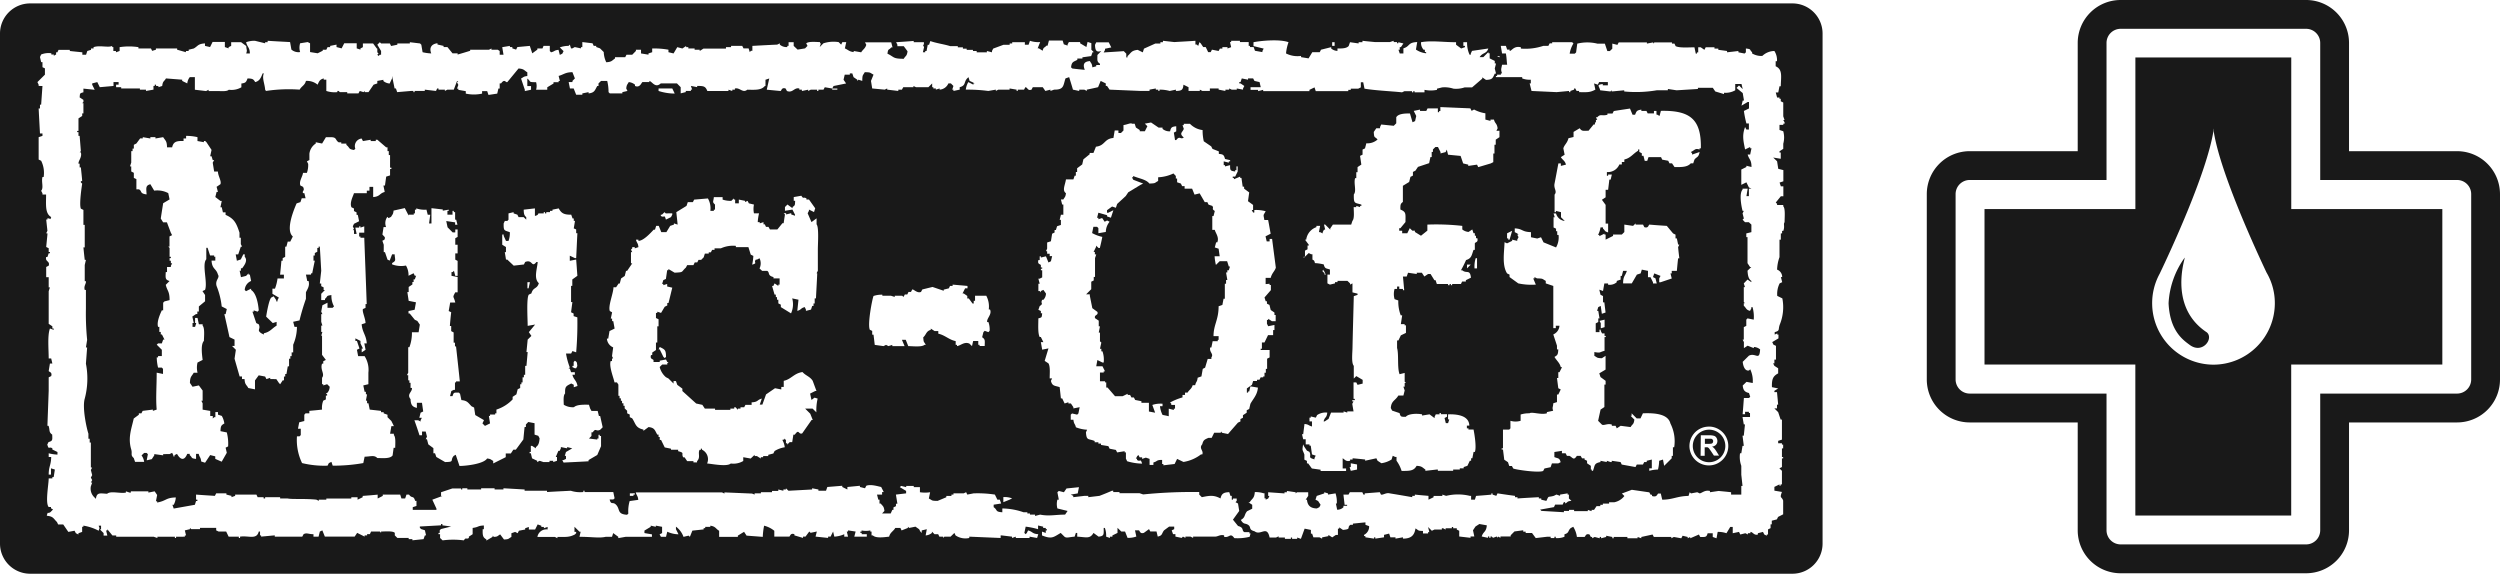
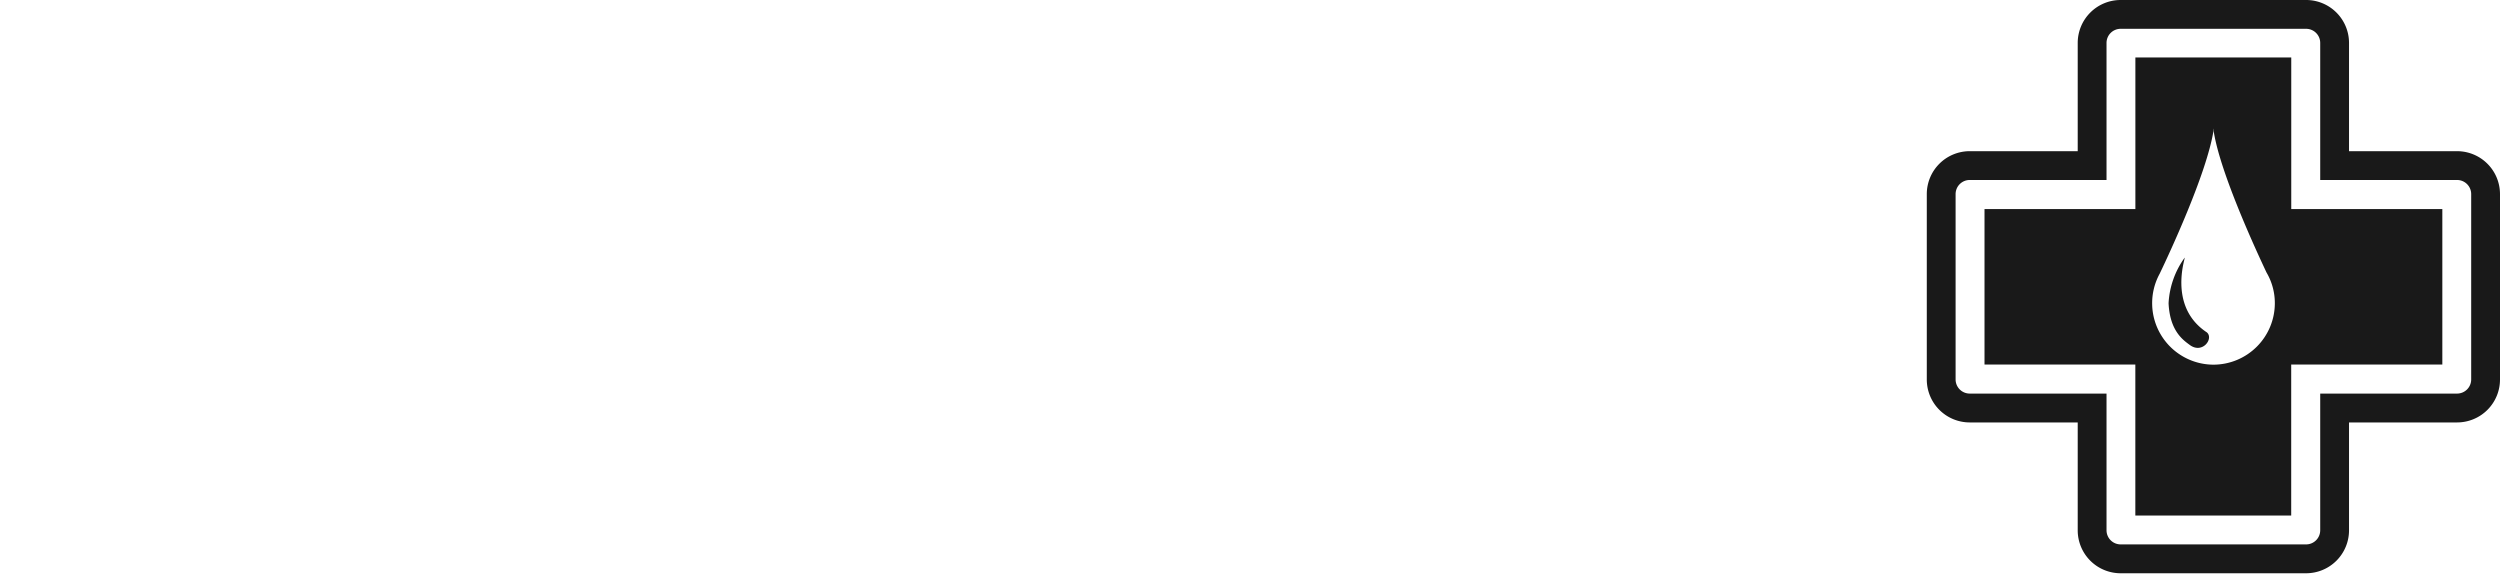
<svg xmlns="http://www.w3.org/2000/svg" id="Layer_1" data-name="Layer 1" viewBox="0 0 490.31 112.52">
  <defs>
    <style>
      .cls-1, .cls-2 {
        fill: #191919;
      }

      .cls-2 {
        fill-rule: evenodd;
      }
    </style>
  </defs>
  <g id="Layer_2" data-name="Layer 2">
    <g id="Layer_1-2" data-name="Layer 1-2">
      <path class="cls-1" d="M481.88,29.65H460.7V8.43A8.42,8.42,0,0,0,452.29,0H415.92a8.42,8.42,0,0,0-8.43,8.41V29.65H386.32a8.42,8.42,0,0,0-8.43,8.41V74.42a8.42,8.42,0,0,0,8.43,8.43h21.17V104a8.42,8.42,0,0,0,8.43,8.43h36.35A8.42,8.42,0,0,0,460.7,104V82.85h21.18a8.42,8.42,0,0,0,8.43-8.43V38.08a8.42,8.42,0,0,0-8.41-8.43Zm2.78,44.77a2.77,2.77,0,0,1-2.77,2.77H455.05V104a2.77,2.77,0,0,1-2.77,2.77H415.92a2.77,2.77,0,0,1-2.78-2.76h0V77.19H386.32a2.77,2.77,0,0,1-2.78-2.76h0V38.08a2.77,2.77,0,0,1,2.76-2.78h26.84V8.43a2.77,2.77,0,0,1,2.78-2.78h36.35a2.77,2.77,0,0,1,2.78,2.78V35.3h26.83a2.77,2.77,0,0,1,2.78,2.76V74.42Z" transform="translate(0 0)" />
      <path class="cls-2" d="M449.37,41V11.27H418.8V41H389.21V71.5h29.58v29.61h30.57V71.5H479V41ZM434.14,71.52a12.06,12.06,0,0,1-10.58-17.83c1.73-3.6,9.24-19.63,10.56-28.06v-.29a.43.43,0,0,1,0,.16,2,2,0,0,0,.05-.34v.65c1.27,8.1,8.3,23.3,10.34,27.62a11.84,11.84,0,0,1,1.64,6A12.06,12.06,0,0,1,434.14,71.52Z" transform="translate(0 0)" />
      <path class="cls-1" d="M429.56,67.72c-1.36-1-4-2.75-4.25-8.26a16.71,16.71,0,0,1,3.12-8.87c.51-.84-3.61,9.33,4.39,14.6C434.2,66.39,432,69.42,429.56,67.72Z" transform="translate(0 0)" />
      <g>
-         <path class="cls-2" d="M351.55.67H5.9A5.91,5.91,0,0,0,0,6.56V106.63a5.91,5.91,0,0,0,5.9,5.89H351.55a5.91,5.91,0,0,0,5.9-5.89V6.56A5.91,5.91,0,0,0,351.55.67ZM294.09,11v.24L293.6,11ZM261.27,8.28h.48V9h-.48Zm-16.19,97a9.76,9.76,0,0,1-3,.26c-.83-1.17-.92,0-2-.26V105c-.78-.2-1.15.21-1.71.24H234v.26l-.51-.26h-1v.26l-.48-.26-.25.26-1.23-.26v-.48h-.47l-.26-.74.49-.24v-.5h-1l-1,.74c-.5.66-.26,1-1.23,1.22l-.24-1H225.6l-.25-.47-1,.73c-.79.28-.79-.42-1-.49h-.75l.26,1.22a4.79,4.79,0,0,1-1.72.26l-.49-1.25h-.74l-.74-.72v1l-1,.49v.24h-.48v.26l-.75-.26a4.34,4.34,0,0,0-.25-1.71h-.23c0,1.22.15,1.6-1,1.71l-1-.73c-.69,1.23-1.44.82-3.19.73v-.73H211l-.24.73c-1.1.08-1.59.34-2,0l-.73-.73c-1.44.84-1.73,1.27-3.67.49v-.75l.74.26v-.49h.23v-.24h-.23v-.25h-.51v-.25l-1-.23v.73a14.36,14.36,0,0,0-2.43-.5l-.26,1.23.26.25.23-.25.24-.49c.92.23.77.66,2,.74l-.23.74-1.48-.26v.26h-2.7v-.26l-.74.26v-.26l-2-.24h-.23v.5l-6.15-.26v.26a3.45,3.45,0,0,1-2.69-.5l-.23-.49-.75.73h-1.22l-.24.26v-.26h-.74l-.23-.48h-.72l-.51-.51v.26a2.15,2.15,0,0,1-1.23.49l.23-1.22-1,.24v.49l-.26-.26-.25-.47-.72-.5-1.23.25-.25-.25v.25l-1.24.49-.23-.49h-1c-.41.7-1,.85-1.21,1.71-1,.11-2.59.35-3.19-.24h-.26v-.75h-.24v-.23a4.11,4.11,0,0,1-1.71,0v.23h-.24v.26H169v.25h1v.48h-2.45l.26-1-1.49-.23v.23h-.24l.24,1h-.74v-.48a5.48,5.48,0,0,1-1.95.48l-.24-1-.26.51-.23.48h-.49v.26l-2.46-.26.25-1-1.22.26-.26-.26-.74,1h-.49v.26l-1.69-.5v-.24c-.82-.27-.81.41-1,.48h-2.94V104.1a5.17,5.17,0,0,0-2-1,13.36,13.36,0,0,0-.26,2.19l-3.18-.24-.49-.75-1.22.75v.24h-3.67V104.1c-.71-.42-.67-.85-1.73-1v.23h-1v.25H138v.25l-2.21.24-.49,1.22-.25-.24-1,.24a4.22,4.22,0,0,0-1.48-2v.5l.5,1a5.41,5.41,0,0,1-2.2-.51l-.25,1h-1l-.26-.48.49-.25v-1.23l-1.23-.23v.23l-1-.23v.23l-1.23.74v.49l1.47.25v.48h-5.14l-1.46.26v-.26l-1-.73-.23.73H118.8c-1.26.3-2.72,0-5.15,0l.23-1h-.23l-.73-.72-.25-.25v1H113v.26l-.25.25c-1.1.57-1.73.49-3.43.48v.26l-.5-.26H105.4a1.77,1.77,0,0,1,2-1.46v-.5l-.73.25v-.25h-.5v-.23l-.72-.26-.5,1h-1.23v-.5l-.72.25v.25l-1.23.24-.24.49-.5-.26-.73.26v.73c-.65.35-.41.45-1.45.5l-.75-1c-.48.24-.44.48-1.25.48l-.23-.24v.24l-1.23.73v-.23c-.71-.41-.75-.79-.72-2h.23v-.73c-1.33.07-.89.3-2.2.48v1.23l-.74.48v.26c-.63.37-.45-.26-1,.47a16,16,0,0,0-4.15,0l-.5-.47v-.74H86v-.25h.24V104l.24-.24,2-.5-1.72-.23v-.26H86.5v.26l-4.16.23v.25l.25.25.74.24.23,1h-.23l-.26.74-2.19.23v-.23h-.73v-.24H77.93l-.5-.5v-.49c-.36-.42-1.92-.27-2.69-.26v.26l-.24-.26H72.78l-.24.51H72V105h-.49v.24l-1.46-.73-.49.73H63.71l-.49-1.22-.49.23-.25,1h-1v-.48c-1,0-1.33-.34-1.94,0l-.26.48H53.89V105c-.87.07-1.78.17-2.68.24V105H51v-.75h-.25c-.42,1.68-2,.74-3.67,1v.26h-.24v-.26h-2l-.48-1H42.88l-.48-.23v-.49H39.22v.25H37.5l-.25-.25v.25l-1,.24.24,1h-.24v.24H34.53v.26H34.3v-.26H30.87v.26l-.74-.26H22.79v-.24h-.74l-1-1.22v.24h-.24l.24,1h-.73v-.49l-.74-.73h.24v-.73h-.47c.23.75.22.22,0,1a9.62,9.62,0,0,0-3-1v.23h-.24v1l-.73.26v.25l-.5-.25-.26-.49-1.22.23-1-1.46h-1l-.23-.48c-.71-.68-.68-1.1-2-1.23.28-1,.11-.28.74-.72l.49-.51L10,99.69v-.25H9.55c-.71-.78,0-4.46,0-5.62h.72v-.25h.26l.23-1.48L10,91.85v1.23H9.55c0-1.63.46-1.82.49-3.45H9.55V88.9a8.31,8.31,0,0,0,1.72.26v-.51l-1-.49v-.23c-.72-.47-.63.44-1-.74l.25-.49c.85-.22.75-.45.72-1.46-.73-.52-.41-.84-.72-1.73H9.3c.08-2.28.17-4.57.25-6.87V74l.49-.24c.26-.81-.44-.8-.49-1l.24-1.46h.48l-.23-1H9.55c0-1.8-.27-4.46.24-5.87l.74.26v-.26h-.26V64l-.72-.49v-6.4l.24-.75H9.55v-2H9.06v-2l.49-.25c.31-.94-.75-.75-.49-1.71H9.3l.25-.73h.24v-.25H9.55v-.74l-.49-.24L9.3,46v-.24H9.06l.24-.5-.24-2.2H9.3v-.24c.77,0,.47.48.74-.25-1.24-.69-1-2.47-1-4.42H8.33v-.24l-.26-.49c.54-.59,0-1.77.26-2.7h.23a5.33,5.33,0,0,0-.49-3.19l-.49-.24V26.9l.75-.25v-.48H7.84c-.09-1.64-.18-3.28-.26-4.9h.26v-.74h.23c.09-1.22.17-2.46.26-3.67H7.58v-.25l-.24-.51,1.47-1.46V13.41l-.48-.23v-1H8.07l-.23-1,.23-.49a3.79,3.79,0,0,1,2-.24v.24h.49V11l.23-.25H11v-.48h.25l.23-.49h2.21V10c.82.1,1.63.17,2.46.26v.48h.73l.24-.74.73-.23V9.51h.5V9.25C19.56,8.82,21.28,9.4,22,9v.23h.23V10h.51v.26l.72-.26V9.25a12,12,0,0,1,3.69,0v.26h2.46l.23.47.74-.23V9.51h4.16v.24l1.72.49V10H37V9.75l1-.24c.85-.48.76-.9,2.2-1V9l1,.23.49-1H44.1v1l.73.26V9.25L45.34,9V8.28h1.95l1,.74c.08,1,.23.71,0,1.46H49c0-1.19-.52-1.23-.73-2.2A4.62,4.62,0,0,1,50,8l2,.49V8.28h.49V8c1.45.1,2.94.17,4.4.25l.26,1.47a2.09,2.09,0,0,0,1.71.49,3,3,0,0,1,0-1.72l1.49-.24.46.24v1.72l1.49.24,1-.5v-.2H64l.24-.5h.51V9L66,8.75v.48l1,.26.51-1h2.45v1l.73.24V9.51l.48-.26V8.52h2l.74,1H74v.73l.24.24-.24.24.24.25.26-.25h.24V10L74,8.77l.5-.49.24.24h1.72l.24.5,1.23-.25V8.52h2.45V8.28l2,.24.25.25.25,1.47a8.93,8.93,0,0,0,1.7.24c-.43-1.08,0-1.85,1.22-2v.25L87,9v.23h.75l1,1.23h1v.24c.83-.24,1.64-.48,2.46-.74V9.75H95.9l.49-.24v.24h1.23L98,10v.74h.75L98.5,9.25,100,9v.23h.48v.26l.74.24.25-.5L103.91,9l.48,1.46,1-.73V9.51h1L106.6,9h1.23v1l.24.26c.8-.19.53-.38,1.47-.49l.25,1,.49-.24.25-.5-.74-.73a4.79,4.79,0,0,1,1.72-.3l.25-.25.23.74h.26l.48-.26,1.21.26V9.25h.27v-1l2,.24.23.5h.49v.23l.74.26.74.73a5,5,0,0,0,.49,2c1.08-.07,1.08-.3,1.72-.75v-.24h2l.25-.49H124l.72-.74V9.75h1v.73l1.46.24v-.24l.73-.24V9.51a15.49,15.49,0,0,1,3.19.24v.49l1,.24.73-1.23,1,.26.74-.49v.23H135v.26h1.23v.24h1V10l.73-.47h4.42V9.25h1V9h2.19l.25.49h1l.23.73.23-.26h.28V9c1.63-.09,3.26-.18,4.87-.25l.51-.25v.25a2,2,0,0,0,1.47.48V9h.25V8.28h1V9l.77.73,1.46-.24.48-.49-.25-.5c.45-.41,1.87-.27,2.71-.24V8.5H161l-.24.73.72-.73a6.41,6.41,0,0,1,3-.24l.49.49.24-.49h.76l-.27,1.23c.68.3.82.61,1.73.73V10l1.47.26c.35-.6.76-.68,1-1.47l-.25-.49h5.14l.26,1h-.26c-.49.63-.59.11-.74,1.23,1.38.65,1,1,3.2,1,.38-.67.6-.44.74-1.47l-.74-1H176V8.77l-.25-.49c1.15-.08,2.3-.15,3.45-.25v.25h2v.49H181l.23.48-.23,1h.46V10h.26l.23-1.21h.26l.25-.74c1.16.43,2.76.63,3.9,1h1.49v.23h1v.26h.74v.24h1.23V10h.73v.26h2V10l1,.26V10l.24-.47,2-.74h1.23V8.52h.5V8.28H201v.49h.73L202,8a5,5,0,0,0,2,.25l-.49,1.23h.23l.75.47c.2-.8.29-.47.74-1h.23l.26-1h2.69l.23.74.74.25v-.2l.25-.49h2.21v.24l1.23.73.23-1,.74.24V9.75l.49.49h-.25L214,11l-1.71.24v.24h-1v.26c-.78.41-1.11.37-1.23,1.47l.26.23c.8.1,1.61.18,2.43.26-.38-1-.25-1.61,1-1.72.28.51.4.44.49,1.23L215,13v-.25h.73v-.25c-.63-.42-.5-.69-.5-1.72L216,10c-.89.29-1.22,0-1.24-1.21l.24-.49h2.45l.5,1-1.23.26v.24l-.26.49c1.31-.09,2.63-.16,3.94-.26l.49.5v.73h.24V11c.7-.59.7-1.09,2-1.22l1,.49.23-.73,2.22-1h1V8.28h.5V8l2.22.25c1.38-.08,2.77-.15,4.15-.25v.74h.26L235,9l.24-.74.25.24.49.73h.49l.48,1h.49l.25-.49L239,10l.25-.47h.49V9.25h1v.26l.72-.26-.23-1h.23V8h1.72v.25h1.72V9h.25v.23h.72l.26.73,1.46.26V10l.25-.47-2-.49V8.28c1.67-.33,5.25-.62,6.87,0a8.76,8.76,0,0,0-.49,2.2,5,5,0,0,0,2.95.49v.24l1.47.24.73-1.21h1.46l.25-.49,2-.5v.26a1.92,1.92,0,0,0,1.23.47V9.51c.94,0,1.75,0,2.2-.49l.26-.74,1.69.24V8.28h.75V8c.81.1,1.63.17,2.45.25h2.93l.74-.25v.25H274v.24h.24V8.28l1,.24-.49.73h-.23v.5h-.25l.25.73h.72v-1c1.34-.39.81-1.16,2.71-1.23l-.25,1.47a4.26,4.26,0,0,0,2,.73v-.24h-.25V9.75h-.25a2,2,0,0,1-.5-1.47c2-.37,4.36,0,6.87,0v.49l1,.74.74-.26V9H287V8.28h.73a5.69,5.69,0,0,0,.48,2.44h.25v-.24l.24-.5,3.19-.47c-.34,1.1-1.13.75-1.7,1.7h.72l1-1v.24h.25v1l1,.5v.49h.25l-.25,1,.25,1h-.25c-.41.87-.44,1.19-1.72,1.23l-.73-.5v.25l-2,1.72h-1.46a5.15,5.15,0,0,1-2.2.25,5.57,5.57,0,0,0-2.22-.25l-1,.25v.23a6,6,0,0,1-2.45,0v.49h-1.95v-.23h-.26v.23h-.24v-.23h-1.48l-.48.23c-1.6-.19-5.23-.35-7.36-.72l-.25-1.25h-.47v1l-.51.25h-1.46v.23h-.49v.26h-6.38l-.24-.74-1,.48v.26h-9.07v-.26l-1,.26v-.26h-1.48V17.1h2l-.23-1-1-.23-.26-.49h-1v.25l-1.23-.25-.24.72h-.25v.26h.25l.74.5-.25.49v.23l-1.23-.23v.23h-1l-.49-.23v.23h-.74v.26L239,17.58v-.23h-1.72v.49h-1.46l-.51-.26v.26H233.1V17.1l-1-.49c-.08,1.05-.36,1.2-1.48,1.23v-.26l-1.21.26a7.09,7.09,0,0,0-2-.26v.26h-.24v-.26h-.49v-.23l-1.23.23v.26h-1.7l-6.14-.26-.49-.72h-.25v-.5l-1-.49-.51,1.23c-.73.17-1.47.33-2.21.48v.26l-.49-.26h-1v.26l-1.23-.26c-.23-.81-.49-1.63-.74-2.45l-.72.25c-.47,1.39-.26,2.23-2.23,2.2l-.72.26v-.26l-1,.26-.51-.74h-1.95l-.25.48c-.78.29-.75-.44-1.21-.48l-.26.48h-1.23v.26h-.23v-.26L198,17.35v.23h-2.21l-.48.26v-.26l-1.48.26a31,31,0,0,0-4.41-.26,3.7,3.7,0,0,1,.49-1.48l1,.51v-.25h.26l-.49-.26-.51-.23-.23-.74-.26.25c-.68.72-.2,1.39-1.46,1.72v.48l-1.23.26v-.26h-.23l.23-.72-.49-.5H186a2,2,0,0,1-1.72,1.22v-.23l-.74.23v-.23h-.49V17.1h-.23v-.74l-.74.74h-2.44l-.49-.24v.24h-2l-.26.48h-.71v.26L174,17.58v-.23l-.49.23-2.45-.23-.24-1.48.5-1.23c-.77-.39-.45-.46-1.72-.48-.41.74-.46.44-.49,1.71l-.74-.24-.24.24v-.24l-.73-.5-.24-.73h-.49v.24h-1l-.23,1,.5.73-2.46.5-.26.49h1v.23h-1v-.23l-1.46-.25-.26.48h-1v.26h-.24v-.26H159l-.5.26v-.26l-1.23.26v-.26h-.5v-.23c-1-.28-1.27.94-2.43.49l-.26-.49c-.79-.28-.79.41-1,.49l-2.7-.26.49-2.2-.74.25v1.23H150c-.67.83-1.9.76-3.44.72-.89.75-1.48-.49-2.43-.23v.23h-.51v.26l-.75-.26v.26h-4.14c-.38-.9-.63-1-2-1v.24l-1.23-.24.25.72h-.25v.26h-1v.23l-1,.25V17.1l-.73-.74h-3.18c-1.08,1-1.68-.36-2.23-.49v.23H126c-.22.13-.48,1.18-1.46.76v-.25a2.25,2.25,0,0,0-1.23-.51c-.27.52-.4.46-.49,1.25l.24.49-1,.23v.25H119.6l-.25-.25a9.07,9.07,0,0,0-.26-2.2h-1.21l-.5.49v.5h-.24c-.48.83-.51,1.33-1.71,1.46v-.25l-1.22.25v.26H113l-.49-1.23h-.73l-.25-1.25h.74v-.23l.48-.49-.48-1.22c-1.4,0-1.72.47-2.71.73l.25,1h-.25v.23h-1v.26l-1.23.74v.48h-2.19a2.66,2.66,0,0,0,0-1.48c-1.62,0-.91-.08-1.72-.72v1.48h.73v.72l-1.22.26V17.6l-.74-2.2c.52-.26.44-.4,1.23-.49v-.73c-.67-.39-.6-.66-1.72-.75L99.5,16.1c-.34.16-.49-.75-1.23.26H98v1h-.25l-.23,1-1.72.26-.25-.74h-1v.48a7.51,7.51,0,0,1-3.2,0v-.48l-1.46-.26v-.23h-.26l.26-.74-.26-.51.26-.23h-.26L89,17.58H87.74l-.49.26v-.26H86v-.23h-.26l-.23.49-2.2-.26v.26h-2v.23h-.23v-.23h-.51l-2.68.23-.24-.72h-.26l-.5-2.46v.49l-.47,1a2.15,2.15,0,0,1-1.23-.49v-.24L74,15.87v.49l-.73.25-1,1.46h-.74v-.23l-.24.23-.73-.23-.26.48H68.1v-.25H66.66l-.26-.23h-.23v.23A5.16,5.16,0,0,1,64,17.84V15.63h-.51v-.25c-.79.21-.9.57-1.2,1.23A3.23,3.23,0,0,0,60,15.87c-.22.89-.84,1-1.23,1.71a29.84,29.84,0,0,0-6.61.26L52,17.58c-.07-1.12-.66-2.31-.25-3.18h-.24c-.32.78-.56,1.49-1.46,1.7-.36-.6-.51-.68-1.49-.72-.29.67-.29.88-1.22,1v.74a3.84,3.84,0,0,1-2.46.48c-.39.38-1.42.26-2.2.26H40.91V17.6l-.49.26-2.2-.26V15.13h-1a2.3,2.3,0,0,0-.49,1.23l-1-.49v-.24l-3.18-.25c-.38.67-.6.44-.74,1.48l-.74.24v-.24H30.6v-.25h-.25v.25H30.1v.72l-1.47.26v-.26H27.44v-.23H23.77V17.1h-1v-.49h.49V16.1h-1v.76l-2.69.24-.49-1-1,.26v.25l.49,1-2.21-.23v.72c-.74.21-.66.17-.74,1l.74.49V20l-.24.24h.24v2h-.24v.5l-.73.48v2.46h-.26v.23h.26v.74h.23l.24,3-.24.23h.24c.26,1-.5,1.57-.47,2.22h.23v.73h.24c.09.91.2,1.81.26,2.7h-.26v.24l.26.25s-.65,4-.26,4.9l.5.25V44.1h.26v4.42h-.26c.08.82.16,1.64.26,2.45h.23l-.23,1v3.18h.23c.08.49-.47.93-.23,1.71h.23v3.67a52.27,52.27,0,0,0,.24,6.13l-.24,1.48h.24c-.08,1-.16,2.12-.24,3.18a15.29,15.29,0,0,1-.23,6.86c-.51,1.76.35,5.78.72,6.87v1h.25v.74h.23v4.9h.26l-.26.49.26,1-.26.49.26.49-.26.48h.26l-.26.74a2.33,2.33,0,0,0,.75,2.21l.24.25c.16-1.34.84-1.07,2.2-1,.71-.62,2.56,0,3.68-.23v-.25l.74.25h.23v-.25H29.1v.25l1.23-.25.49.72-.24,1.23h.24v.25c1.86-.34,1.63-.94,3.66-1A3.46,3.46,0,0,1,34.07,99h-.26l.26.74L38.22,99l.23-.74h.26V98h-.26V97c1.23.1,2.46.17,3.69.25l.26-.49h2V97l1,.25v.26l.72-.26V97h4.17l.24.51H51.7v.25H52v-.25h2.94v.25H56.4c.86.2,3.36,0,5.64.23l.49.24V98H64v-.23h4.9v-.25h1.23V98l1-.48v-.26c1-.08,2-.15,2.94-.25v.76l1-.51V97h3.42l.24.76h.73l.26-.76h.5c.6.86.86.07,1.2,1.23h.26v1l-.73.24V100H85.6v-.24L84.79,98l2-.74H86.5v-.72l2.21-.74h1.72V96h.23v-.24h1V96h2.7v-.24H97V96h1.74v-.24l4.15.24v.25h4.4v.25c1.56-.1,3.11-.17,4.66-.25a6,6,0,0,0,2.46.25v-.25h.23v.25h5.64l.26,1.23-.26.23h-.72c.31,1.17.58.37,1.23,1,.9.88.15,1.87,2.19,2l.25-.23a7.05,7.05,0,0,1,.26-2.46l1.69-.24c-.09-.86-.3-.74-.49-1.46H141.6l.48.23v-.23l5.41.23.51.2v-.24h1.23v-.23h2.18v-.25h1.23V96l1,.25V96h.49v-.24l.51.49,4.64-.25v-.24l1.23.24v.25H162l.26-.74,2.93-.24v.24l1,.49v-.49l2.46-.24v.24l1,.25.25-.49c.9-.35,2.35.13,2.92.24l.51,1H173V97h-1l.26,1h.23v.75h.23c.45.57.62.5.74,1.46l-.46.49h1.69L175,100h.23v-.49l.49-.24v-.48H176L175.71,97l2-.24v-.48l-1.23-.74.25-.24,1,.24V95.3h1.48v.24h1.21v1a6.7,6.7,0,0,0,2,0l-.25,1.23c.77.39.43.45,1.71.47l1.72-.72v-.26h1V97h.4v-.24h2l.48-.23.23.47,1.23-.24a22.46,22.46,0,0,1,4.18.24l.49,1h.48l.26.75-1.47.23v.49c.84.58.23.9,1.7,1v-.75a13.18,13.18,0,0,1,4.17.75h.74v.23H202v.23h1v.26l1-.26c1.76.35,3,0,4.89,0l.49-.72-2-.49a3.34,3.34,0,0,1,0-1.72h.28l-.28-1.46.28-.25,1,.25.51-.74,2.44-.25-.24,1.22L210,97l.49.25v.26l2.2-.26h.75v.26l2.19-.26c.82-.31,1.62-.64,2.45-1h.25v.25h1.23v.23h3.93l.71.24a96.18,96.18,0,0,1,11-.47V97l.51.51c1.55-.33,2.39-.44,3.66.25.2-.92.61-1.21,1.72-1.23l.23.72h.26V98h.23v-.23h.74v.47l-.24.25.49.26.24,1.46-1.23,1.71,1,1.24c1.25.33.65.89,1.23,1.2h1v.26h.23Zm49-79.64V26.9l-.73.49v1h-.25v1.72h-.23V31.8l-.49.25-2.46.73-.24-.49-1.72.25v-.25l-1-.24-.5-1.47L284,30.34l-.25-1-.23.49-1,.26v-.26l-.5-1h-.5l-.49.48v.49h-.24v1h-.25L280.29,32l-2.19.73-.5.74-.49.25v.72l-.49.25-.25,1-1.23.75v3.17c-.51.37-.49.59-.49,1.48,1.18.5,1,.82,1,2.46l-1,1.21h-.23v.49H275v.5h1l.49-1,.5.49h.5v.25l1.2.74,1.25-1V44.05a46.06,46.06,0,0,1,6.85.25V45a2.22,2.22,0,0,0,1.23.49l.73-.49.24.74h.26v.49h.23v.49h.26c.22.86-.38.72-.49,1V49H289c-.38,1-.35,1.68-1.47,2a20.69,20.69,0,0,1-1,2h.24c.89.75,1.52-.27,1.72,1.46l-1,.49v.26h-.73l-.24.49h-1.72v.24h-.25V55.7h-.25v.24H284V55.7h-2.2l-.25-.75h-.23l-.75-1.21h-.49l-.73.49-.49-.74h-1v.25l-1.71-.25-.26.74h-.74c.09.89.17,1.8.25,2.69h-.25v-.25h-.72V56.2H274v.47h-.49a3.58,3.58,0,0,0,0,2l.73.26a7.63,7.63,0,0,0,.48,2.92H275l-.26,1.72h.74v.23h.26v1.49l-1,.48-.48,1H274v1.48c.37,1.3,0,3.89.49,5.14l1-.25v1.72l.26.26h-.26v.72h-.25l.25.74-.25,1h-1c-.57,1-1.38,1-1.47,2.45l.26.5,1.46.49c.21.78.29.71,1.23.73.41-.59,2.06-.7,3.18-.49v.24l1.46-.24,1,.75v-.26l.23-.49h.74V81h.26v.24h1.2v.49l-.48.26.25,1H284l.24-.73H284v-1c2-.06,4.12.32,4.17,2.21h-.48V84H288v.24h1c.14.71.62,3.4.26,4.4H289l-.24,1.24h-.24v.48h-.25l-.48,1-.73.24v.25h-.76v.24H285v.25h-3v-.25h-.25l-2.2.25v-.25c-.64-.43-.64-.67-1.72-.73-.55,1-1.33,1-2.94,1a6.82,6.82,0,0,0-1-2v-.74h-.25l-.49-.23-.23.73a5.14,5.14,0,0,1-2,.73l-.75-.49-.23-.48-2.2.48v-.24c-.83-.09-1.64-.17-2.46-.24v.24h-.49v.24c-.81.25-1.07-.28-1.46-.48v2H264v.49h-5v-.25l-1.71-.24-.73-1h-.24v-.49l-.5-.24v-1c-.4-1.14-.45-.62-.25-2l.25.49.5.74.48.23c.52,1-.48,1.07,1,1.48v-.24l.24-.49-.73-.24-.24-1.72h-.25v-.25h-.74v-1h-.49l-.24-1h.24l.25-2c.87.08.74.3,1.47.49v-1h-.49v-.73h.25v-.24l1,.24.24-.5a3,3,0,0,1,2-.49c-.14,1.18-.45.72-.72,1.72h.23l.74-.49.49-1.23h2.46v-.24l.72.24v-.24h1.23l-.25-1.47.25-.49h-.25v-.25h.5v-.24h-.25V75H266l.25.48,1-.25V74.5L266,73.76l-.49.49v-2.5c-.52-.58-.25-2.65-.25-3.67.07-3.35.17-6.7.25-10l.74-.25v-.24l-1-.25V55.58l-.47.24v-.24l-.51-.49h-1.95v.25h-.49v.24l-1,.24-.49-.24V53.86h.49v-1c-.75-.27-1-.11-1.21-1a9.27,9.27,0,0,0-1.73-.26c-.16-.77-.36-.48-.49-.73v-1h-.24l-.49-.24-.74.72h0l-.24.23v-.23h.25v-1.2l.5-.26v-.74h.24V48l-.74-1h.24a3,3,0,0,1,2-2.45V44.3h.73l-.24,1.23h.24l.5.25v-.25l.26-.49h.23l-.23-1h.23l1,1v-.25l.51-.74H265l.24-.73c.43-.44.26-1.85.25-2.7H266v-.24l.74.24v-.24H267v-.25c-1.33-.43-1.52-.09-1.48-2,.57-.69-.07-2.15.25-3.19H266V33.77h.25v-1l.74-.49-.25-1.71.49-.24v-1l.48-.23.26-1a2.92,2.92,0,0,0,2.2-.74c-.56-.67-.67-.14-.74-1.48l.49-.72h.74v-.25l.23-.49,2.46.25.49-.49V23c.37-.67,1.57-.77,2.69-.74l.5,1.72.5-.23.23-1-.49-1,1.23-.26v.26h1.23l.25-.49H282V22h.25v-.23h.24V21l5.88.25.25.49.48-.26a6.92,6.92,0,0,0,2.22.74v1.23l1,.26v-.26H293c.22.86.58.69.72,1.72l-.24.49Zm-4.4,25v2h-.49a5.41,5.41,0,0,1,.23-2Zm-1.23,1.25-.73.74v-.74Zm-22.3,39.2v1l-1.23.25-.23-.74h.23v-.74Zm-6.87-38h.26v-.24l.47,1h-.24v-.24ZM249,55.65v.25h.25v1L248,58.34l.23.74h.25v.48l.49.24.25,1,.73.5v.48h.24V63h-.73l-.74-.48v.23h-.24v.74l.24.49,1.23-.25v1h-.26v1h-1L248,67.16h-.51v1.23h-.24v.25H249V70.1l-.49.25v2h-.25v.75H248v.73h-.26V74h-.49l-.23.47h-.49v.25h-.76l-.23.75-1,.71V77h.24v-.23H245l.23-1,1.48.25c-.13,1.46-.92,2.16-1.48,3.19l-.23,1-.49.25v.48l-.74.49v.51l-.49.24v.48l-.49.23c-.65.75-1.31,1.48-1.94,2.23l-1.23-.25v-.24l-.26.24h-1.23l-.49,1H237c-.7.33-1,.38-1.2,1.25-.74.84.31,1.22,0,2h-.26a7.59,7.59,0,0,1-3.43,1.48l-1.25-.6-.49,1-2.2.26V91h-.25v-.8c-1.2,0-.83.26-1.71.5v.49h-.75V90l-.73-.25L224,90v-.3h-.48l-.26-.47-.23.24-.26.48H223v.25c.67.5.63-.43,1,.73a10.82,10.82,0,0,1-2.94-.47l-.24-.51V88.73h-.25v-.24l-1.47.24-.25-.49L217.62,88l-.24-.5-1.45-.24V87h-.51v-.26h-.73v-.25c-1.23-.52-1.6,0-1.71-1.71l.23-.5a6.94,6.94,0,0,1-2.2-.48c-.19-.79-.37-.52-.49-1.48H210v-1l.26-.23,1,.23.24-.23.25-1.23-1.23.24v-.24l-.49-.73h-.49v-.24l-.74.24-.48-1h-.25l-.24-2.2c-.94-.32-1.45-.15-1.72-1.23l.24-.49h-.48c0-1,.14-2.3-.24-2.94l-.74-.49.74-2.45-1.23.25-.26-1.48h.49l-.49-1h-.23c-.4-.74-.26-2.55-.26-3.66.74-.2.65-.16.75-1h-.26V61l-.49-.24.26-.73c.87-.58.08-.43.49-1.23h.23a1.82,1.82,0,0,0,.51-1.23l-.51-.72-.49.23v.26l-.23-.26h-.26V55.65h.26l-.26-1h.26l.49-.25V53h-.26v-.3h.26v-.24h-.26V52c-.14-.27-.71-.12-.49-1h.26v-.73h.23v.24l1-.24.49,1.21.48-.24.24-1h-.48v-.48h-.5v-.49h-.23l.23-.51v-1.2l.74-.24.24-1.48.48-.24v-.49h.26l.23-.74.75-.25v-1h-.24l.24-1h.48v-2h-.23l-.25-1h.48c.29-.52.41-.44.51-1.23-.79-.54-.17-1.57,0-2.7h1.46l.25-.74H211v-.72h.25V33l1-.75.23-1,1.23-1V30h.74l.49-1.23c1.82-.2,1.59-1.57,3.43-1.71l.25-1.47h.73v.49h.5l.49-.49V24.53c.82-.11,1.38-.49,1.7-.26h.5l.24.74.75.49v.25h1l.5-1-.5-.5,1.22-.23,1.47,1H228v.25a2.09,2.09,0,0,0,1.48.49c.18-.79.33-.9,1.21-1v1l-.47.25.23,1.46h.24c.7-.95.82,0,1.48-.5-1-.84-.23-1,0-1.7l-.25-.73h.25v-.26h1.21a4.14,4.14,0,0,0,2.48,1.23,9.56,9.56,0,0,0,.23,2.2l1.46,1,.25.49,1.24.49v.49c.89.08,1,.21,1.22,1l1,.23v.24H241v.25l-1-.25v.74h.25v.25l1-.25c0,1,0,1.12,1,1.24v-.26h.25v-.73h.24v1l-.49,1h-.48v.26H242v.25l1.23-.51v.26h.25l.24,1.71H244V37l1,.74-.24,1.72,1,.73v1h-.26l.26.49H246v-.49a7,7,0,0,1,2.23.24c-.52.93-.46.53-.26,1.72h.74c.18.9.33,1.79.49,2.69l-1,.51.23,1H249v-.49h.49c.23,1.87.49,3.75.73,5.63-.2.7-.78,1.07-1,2h-1v1.23ZM198.5,97.74,198,98l-1.22.49v-1A4.21,4.21,0,0,1,198.5,97.74Zm-4.89-34.58h.24a4.2,4.2,0,0,1,.24,1.72l-.24.26-.73-.26-.25.26-.25,1c.65.43.52.7.5,1.72h-1v-.24h-.26v-.74h-1l-.23,1-.51-.49c-1-.44-1.68.38-2.43.49v-.24h-.26V66.9c-1.33-.27-2.07-1.16-3.41-1.46v-.51h-.72l-.76-.49v.26c-.92.25-.87.94-1.47,1.46.08,1.2.15.74.49,1.48h-.26c-.49.46-2.25.26-3.17.24l-.49-1.23h-.75l.52,1.23H175v-.24l-.75.24-.48-.24-.49.24-1.72-.24-.24-2h-.26V64.9l-.47-.23c-.48-1.11.47-6,.73-6.62a4.84,4.84,0,0,1,1.73-.25V58h1.69l.74.24V58h1.46l.26.24.26-.49h.48l.24-.49h.48l.26-.49c.29-.07.94.79,1.71.49l.26-.49,2-.49,2.2.75V56.8l1-.25.23-.47h.51v-.26c1,.09,1.95.16,2.92.26v.47h-.47l-.5,1H189l.71.49v.49H190l.74,1h.23V59h.26V58h2.2a4.47,4.47,0,0,1,.49,2.69h.24C194.62,61.66,193.46,62.44,193.61,63.16Zm-33.33-9.54c-.07,1.63-.17,3.26-.25,4.9h-.25v1h-.23V60h-.26l-.23.72-1,.25v-.25l-.23-.49c-.85.22-.64.52-1.46.74l.23-2.19-1.23-.26a4.32,4.32,0,0,1-.23,2.94l-2-1.23v-.48l-.49-.25v-.72h-.26v-.51h-.23v-.49h-.25l-.49-1.7h.25l.24-.5.74.5v-.26h.25V54.6h-1.2v-.26c-1.25-.31-.66-.87-1.23-1.22h-1l-.51-.47a2.27,2.27,0,0,0,0-2l-.49.26h-.23c-.51.69.44.63-.72,1a11.1,11.1,0,0,0,.23-1.72l-.51-.25-.46-1.47h-2.46v-.25a5.75,5.75,0,0,0-2.95.49h-1.23V49h-.47l-.26.49H139v.25h-.76l-.23.73-.49.49H137l-.25.5h-.49L136,52h-1.23l-.25.48c-1,.9-.34.91-2.21,1l-1.22-.72v.23h-.24l-.25,1.72-.51.23-.23.75h.23v.24l.76-.24v.5l1,.23c-.25,1-.48,2-.74,3h-.24v.49l-.5.25-.72,1.21-.74-.24v.24h-.26v1l.51.25V64h-.25v3.18h-.26v1.47l-.73.49v.49h-.24c-.26.85.39.75.49,1V71h1.22v-.26l1.23-.24.25.5h.24l-.24.24v.25h-1l-.49.49a3.81,3.81,0,0,0,1.23,2l.49.25,1,1v-.49h.47l.26.74,1,.74v.47l2.71,2.45,1.21.26.49.74h2v.24h3v-.24H144v-.26h.26l.47.5v-.24h.5v-.26h.72l.25-.48h1.21v-.49c1.34-.07,1-.47,2-.74l-.4,1.18h.51l.72-2L152,76.14l1.23.24v-.49h.48v-1.2c1.46-.3,2-1.49,3.68-1.72.61.7,1.47.87,2,1.72l.74,2h-.25l-1,.5.26,1.23c.79-.43.26-.54,1.22-.25a10.18,10.18,0,0,0-.25,2.7l-.74-.73h-1.46l1,1,.49,1.23h-.23L157.33,85c-.77.29-.58-1-1.45.25h-.28l-.23,1.46h-.49l-.48.49v-.26h-.26v-.72h-.23V86l-.26.25h-.23a3.82,3.82,0,0,1,.49,1.47,5.32,5.32,0,0,0-2,.74l-.24.48-1,.26v.24h-1v.23h-.46v.26l-.77-.49H148V89.2l-.77.73-1.46-.26v.74a3.71,3.71,0,0,1-2.44.49c-.74.69-3.73.07-4.65,0a2.07,2.07,0,0,0-1-2.7V88h-.23v.23h-.24c-.39.67.24,1.47-.5,2.21v.25H136v-.25h-1.23l-.5-.74H134c-.47-.79.39-.86-1-1.21V88.2H131.6V88l-1.23-.25-.72-1.47h-.26V85.7h-.23v-.46h-.25c-.49-.84-.5-1.36-1.72-1.48l-1,.74v-.25c-1.57-.35-1.48-1.1-2.2-2.2l-.48-.24V81.3l-.51-.24v-.5l-.49-.47v-.5h-.24v-.5H122v-.48h-.23v-.49h-.26v-.49h-.23v-2.2L121,75h-.48c-.18-.91-1.11-3.1-.75-4.19h.26v-.5h.23l-.23-.47.23-1.71a2,2,0,0,1-1.23-1.72h.26l.25-1.48,1-.49-.26-1.46h-.23v-.49h-.26l.26-1.23L119.6,61c-.37-1,.69-3.42.72-4.66h.51l.49-.73h.23l.26-1,.72-.49.25-1H123l1-1.47h-.25v-2.2H124l-.25-.49.25-.25v-.24h.49v.24l.72-.24c-.09-.88-.3-.74-.49-1.47h.49v.24c1,0,2.42-1.59,3-2.2h.25l.23-.74h.51l.49,1.23h1l.75-1.23.73-.25v-.24l.73.24c-.08-.82-.17-1.62-.26-2.44l2-1.23.25-.74h1l.25-.49,2.7-.23a3.92,3.92,0,0,1,.48,2.44H140v-.24h.23v-1c-.6-.56-.3-.53-.23-1.46h1.72v.48a4.53,4.53,0,0,0,1.71.25l.49-.48v.23h.26v.74h.72v-.74l1.22.25v.24l.49-.24.26.49,1,.24a4.15,4.15,0,0,0,0,1.72h1a9.27,9.27,0,0,0-.26,1.73H149v.23l.74-.23V44H150l.23.5h.49L151,45h1.46l1-1.23h.23l.26-1.71-.26-.25h.49v.25l1-.25v.25l.74.25V42.1l-.51-1-1.46.24V40.6l.49-.49,1,.74V40.6c.51-.32.47-.39.51-1.22h-.28v-.73l1.49-.26c.51.75.26.14,1,.51v.23h.5l1.22,1.72-.23.74-1-.49v.24l-.25.49.75,1.73,1-.74V44c.49.56.25,3.8.25,4.91V53.1l-.25.5ZM130.62,70l-.25.23-.26-.23-.72-1.47h-.23l.23-.48C130.36,68.54,130.62,68.58,130.62,70ZM124.5,96.74V97h-.26v.25h-.71v-.49Zm4.66-78.9v-.49h2.69l.48,1A10.31,10.31,0,0,1,129.16,17.84Zm2.69,24v.25l-.25.49-1,.49c-.34-1.18-.29-.24-1-.73V42.1h.23l.49-.49.25.24ZM117.14,86.21V86h.24v-.72h.25v.23h.25v2l-.74,1.72-1.71,1v.24c-1.64.1-3.28.17-4.9.25l-.25-.49h.25L111,90V89.4h-.23l.23-.75,1.23-.72-1-.25v.25L110,87.68v.25l-.24.49h-.25L109,89.63h.24v.74l-.74.25v-.25h-.73v.25h-1.2l-.73-.25-.49.25v-.25l-1-.48-.24-1h-.24v-.25h.24v-1.2h.24l.75.49v-.25c.54-.34.66-.9.73-1.72l-.26-.49-.73-.23V83l-1.23-.24-.47.49v.49h-.25c-.1.82-.16,1.64-.25,2.45l-1.47,2h-.49l-.49.74h-1v.73l-2.46,1.23V90.4c-.49-.26-.42-.39-1.2-.48-.61,1-3.76,1.44-5.41,1.47l-.74-2.2L89,89.4c-.82.92.27,1.2-1.71,1.22l-1.72-1-.25-.73H85v-1l-1-.74-.26-1h-.25l.25-.51-.25-1h-.72v.72h-.5c-.32-1-.66-2-1-2.94H82l.49.25v-.25l.25-.48h-.5l.25-1L83,80.7,82.76,79h-1v1c-.91-.21-1.2-.62-1.24-1.72-.81-1,.38-1.4.27-2.2h-.27v-1h-.23v-.49h-.23v-1H79.8l.26-.49v-5h.23a8,8,0,0,0,.5-2.94H82.1l.24-1.49-.49-.72-.5-.24-1-1.23h-.23V61l1.2-.25.26-1.46L80.15,59l-.26-1.72h.26v-1l.73-.49v-.48h.24V54.8h.23l.26-.72h-.26l-.23-.49-1,.49a3.7,3.7,0,0,0-.5-2,5,5,0,0,1-2.72-.23v-.26c.85-.49.57-.55.5-1.71h-.5l-.47,1.23L76,50.92l-.5-1.47h-.24V48L75,47.24c.06-.19.56,0,.47-.73L75,46l.23-1.47h.49a2.08,2.08,0,0,1,.25-2l.24.25.49-.25c.28-.52.4-.43.49-1.23l2.2-.49.76,1.48V42.1h1v-.25h.23v-.73h.26v-.25a5,5,0,0,0,2,.25l.25,1h.49l-.23,1.71h.47v-3l2.22.25v.24L88,41.12v.24h-.25v.74h1v-.74H89v.25h.26v1.47h.21l.25,1h-.46v-.47l-1.74-.26.26,1.23,1,1h.51V45h.46v1.47l-.46.25V48h.46v1.7h-.46v1.22l.46.25v2.94h-.46l-.26-1-.25.25h-.23v.74l1.2.23v3h-.46c-.62,1.16-.32.63,0,2h-1L88,61l.49.24c-.11.9-.19,1.8-.26,2.7h.26v1l.48.26v2h.26v.74h.21c.25,2.28.51,4.58.74,6.86h-.74V75h-.21v1.46H89l-.48.23-.26,1h.49C89,76.92,89,77,90,77l.23.24.26,1.23c1.2.1,1.35.57,2,1.22l.49.24.23,1.47,1.71,1-.3.64.49.49,1-.49-.23-1.47h.23V81.3h1v-.24h.25v-.73a7.59,7.59,0,0,0,3.18-2v-.5l.74-.49.25-1,.49-.24v-.74h.24V75h.23V74h.26v-.49H103V71.75h.25l.24-2.7h-.24l.24-2.45.73-.72-.5-.74,1.23-1.49-1.46.26c0-1.22-.27-5.55.23-6.13l.5-.24c.35-1.27,1.12-.81,1.46-2-1.07-.94-.29-2.93-.23-4.16h-.24c-1,1.25-.71-.6-2.21,0l-.25.49-2,.23L99.5,50.92h-.26L99,49.45h.23v-1L98.5,48V46h.28v.25l.46,1h.49a4.34,4.34,0,0,0,.26-1.71c-1.09-.4-1.24-.19-1.21-1.72l.23-.49h.49l.23-.24V41.85l1-.24v.24l.74.25.24.49h1l.5.49v-.49c-.43-.37-.47-.65-.5-1.47l2.2-.25v1.48c.76-.18.55-.41.73-.5h1v-.24h.24v.24h.26v-.24h.73v-.25h.48v-.24l1.23-.25c.49.92,1,1.26,2.45,1.23l.26.74h.24v.48h.24l-.24,1.47L113,45v.74h.24c-.09,1.63-.15,3.26-.24,4.88h-.25l-1-.47v1L113,50.9c.09,1.06.15,2.12.24,3.19l-1,.72v1.25H112v3.18h.26l-.26,2,.5.25V62l.73.24A65.43,65.43,0,0,1,113,69.1l-.73-.25-.26.49h-1a13.43,13.43,0,0,0,.74,2.71l-.25.23h.25L112,73h.74v.49h-.48c.24,1,.82,1.08,1,2.21l-.73.25v-.49l-.5-.25-.48.25c-.67.37-.74.63-.72,1.71-.39.39-.28,1.43-.26,2.21a3.28,3.28,0,0,0,2,.48c.52-.51,1.85-.51,2.94-.48l.23.74.26.47h1.22l.24,1h.25l.49,2.21-.49.49c-.88.43-.81-.45-1.46.5H116v.72l-.49.49Zm-58.7-2.12.24-1.26,1-.26V81.34l.24-.27h.75v-.49c.82-.08,1.67-.15,2.49-.25a3.75,3.75,0,0,1,.24-1.75l.51-.24v-.75h.25v-.25l-.25-.26h.25a1.81,1.81,0,0,0,.5-1.24l-.5-.49-.76.24v-.24h-.24V74.09c.61-.75-.42-1.56,0-2.76h.24v-.48l.51-.26-.75-1V65.85H63l.23-.75H63V63.86h.23L63,63.12V61.61h.23L63,61.12l.23-1.25,1-.5v1h1l.28-.28A4.2,4.2,0,0,1,65,57.87c-1.15.15-.63.22-1.26.74v.24H63V57.62l.73-.75h-.26v-.51L63,56.12v-.51h-.28l.28-2.5c-.09-1.58-.17-3.15-.28-4.74h-.23v.25h-.26v.75l-.49.26v.49h-.26v1h.26c-.18.83-.34,1.65-.51,2.49H61v.24H60l.26,1.26h.25c.32,1-.34,1.76-.51,2.24v1.26q-.74,2.09-1.26,4.23l-1.24.27.26,1h.48a9,9,0,0,1-.74,3.5v1.5H57.2v.74h-.26v.51h-.25v1.49h-.25l-.26,1.5h-.24v.5h-.25v.74h-.24l-.51.77-.24-.26-.51-.75H53V74.1l-.75.25-.25-.5-1.26-.24-.73,1v1.75L48.7,76.1c-.38-.7-.67-.62-.74-1.76h-.5v-.5H47c-.33-1.16-.67-2.32-1-3.49l.26-1.75-.75-.75H46V66.6l-1-.49c-.32-1.51-.66-3-1-4.5h.25l.23-1-1-.51a15,15,0,0,0-1-4c-.35-1.22.71-1.58.26-2.26-.35-1.24-1.14-1-1.25-2.73h.74v-.76H42V50.1h-.8l-.49-1.5h-.25v2.25c-.9,1,.3,4.55-.24,6l-.51.24.51.77v1.23L39,60.1v1h-.3v.49h-.25l-.73.49L38,63.35h-.24v.75h.5l.23-.75h-.23v-1h.48L39,63.6h.74v.26c.44.49.27,2.09.25,3-.67.71-.36,2.76-.25,3.73l-1,.51a4.23,4.23,0,0,0,0,2H38c-.42.74-.72.71-.75,2l.51.75L39,75.59l.74,1v2h-.25l.25.51v1.24l1.49.25v1h.5v.49l.28-.26h.23v-1h.51v.5l.75.25a4.17,4.17,0,0,1,.5,1.49c-.64.35-.72.52-.76,1.5l1.24.25a8.72,8.72,0,0,1,.26,2.74l-.49.25.23,1-1,1.75L42.22,90v-.5l-1-.25-1,1.5-.76-.24c-.09-.89-.31-.75-.49-1.5h-.52v1c-1.12-.15-.62-.22-1.24-.75v-.24h-.49c-.57,1.43-1.35,1.16-2,0l-.49.24v.25H34V89.3l-.24-.49-.51.25H32v.24l-1.74-.24v.24l-.49.75-1,.23.23-1.2-.24-.25h-.49l-.51.49a2.64,2.64,0,0,1,.51,1.26H26.49l-.26-.75c-.71-.62-.22-.8-.51-1.75-.67-2.28.11-4.14.51-6l1-.74v-.27h.5l.25-.49,2-.25v.25l.75-.25c-.2-2.21,0-4.52,0-7.24l1.24.25v-1l-.24-.25H31a9,9,0,0,1-.26-2H31v-.26h.74V68.6l-1-1,.26-.25h.74L32,66.6h.26l-.5-1h-.23v-.5h-.28v-1H31c-.31-1,.45-2.6.74-3.24H32V59.37l.26-.26,1-.25c0-1.79-.46-1.77-.75-3l.75-.75c-.9-.23-.8-.64-.75-1.75h.25v-1h.75v-.23l.26-.5h-.26v-.5h-.25v-.51h.25v-.25h-.25V48.62L33,48.37h.24v-2l.51-.25-.26-.51-.75-2H32l-.47-.75c.15-1,.31-2,.47-3l1.26-.75L33,37.88a4.56,4.56,0,0,0-2.76-.49l-.75-1.26c-1,.27-.8.79-.74,2-1.42-.18-.82-.63-1.5-1h-.5v-2l-.5-.24v-1l-.51-.26v-1H25.5l.24-.75V29.64H26v-.49h.25V28.4l.5-.26.74-1H28V26.9l1.49.26V26.9h1v.26L32,26.9c.46.73.73.71.76,2h1c.24-1.1.84-1.29,2.24-1.24v-.5h.5v-.51a9.3,9.3,0,0,1,2.23.25v.76l1.26.23v-.23h.26l.24.23,1,1.51-.27,1.25h.27l.23.74H42l-.28.51L42,33.64h.74c0,.85.75,1.88.49,2.49l-.75.51.26,1h-.26l-.25,1,1,.77h.26l-.26,1.24h.26l.23,1h.52v.49c1.73.75,2.14,1.68,2.73,3.49v1h.26v1.25l.25.5h-.25l-.51,1.52h-.49l.23,1.24.77-.26.49-1H48v.48c.67.76-.14,1.74-.5,2.25h-.25v.49H47l.26,1.26,1-.25.49-.5v.24H49l.25,1.26A2,2,0,0,0,48,56.87l.25.24,1-.5v.26c1,.61,1.38,2.61,1.5,4l-.23.26-.76-.26v.26h-.25l.75,2.23.49.25c.45,1-.49,1.08.49,1.75l.51.26v-.26c1.24-.25,1.63-1,2.5-1.49v-.74l-.75.23L52.2,62.1c.12-.81.56-3.31,1-3.74l.47-.25.51.75v.25h.25v-.25l.26-.5-1.26-.74v-1h.5a9.16,9.16,0,0,0,.5-2h1.25v-.75h-.75c.1-.91.18-1.82.26-2.73h.25v-.51l.49-.25v-2h.24l.26-1h.5l.5-1c-1.51-1.27.29-5.45.74-6.49l.75-.25.26-.76h.75l-.24-1h-.26c-.22-.53.43-.41,0-1.24l-.51-.25c-.33-.81.42-1.73.51-2.49h.76a4.59,4.59,0,0,0,.25-1.76l-.25-.5.49-.25V30.15a2.79,2.79,0,0,1,1.25-2V27.9l1.24.25.75-1.24h.75c1.49-.06,1,.53,1.75,1h.51v.25h1v.26c.75.57.31.81,1.5,1l.26-.25a1.48,1.48,0,0,1,.86-1.91,1.24,1.24,0,0,1,.38-.09l.25.5,1.52-.26v.26h1V27.4H74l1.74,1.5H76v.74h.25v.77h.25v2.48h.26v.26h-.26V34.4l-.76.24-.24,1.75H75.2l.25,1.26c-1.07.28-.86.89-2.26,1v-2h-.73v.75h-.52v.49H69.42c-.11.49-.91,1.83-.49,2.76l.49.24v.5l.51.26v.49h.24l.26,1.25-1,.5-.24.5.24.49-.24.25h.24v.75h.51l-.25-1.24h.75v-.25h.25v.25l.75-.25v1.24h-1v.76h.25v.24h.75c.16,4.33.33,8.66.48,13h-.23v.75l-.51.23c-.19.51.48,1.79.51,2.74l-.76.25c.14,1.64.89,2.07,1,3.75h-.48l.25,1.25-.76.5v-.75h.25l-.49-1v-.49l-1-.5v.5H70l.5,1.49-.5.25.24,1.24h1.26a5,5,0,0,1,.75,3.25v2.26l-1,.24.26,1.25h.25v.5h.23l-.23,1.24h.23v.51h.27l.25,1.24,2.22.25v.26h.52v.23l.75.27v.48l.76.75.49,1h-.49l-.26,1.5h.75v.26c.39.43.27,1.68.26,2.49H77.2L77,89.32c-.48.67-1.86.53-3,.51-.63-.63-1.25-.29-2.49-.26l-.26,1.25a33.53,33.53,0,0,1-6,.51L65,90.58l-.5.24-.26.51a18.28,18.28,0,0,1-5-.51,10.42,10.42,0,0,1-1-5.24h.5l.25-.25V84.09Zm45-27.54V55.34h.49l-.26,1.21Zm9.8,15.2-.24.48h-.25l-.48-.23v-.25h.24V71l.24-.26c.45.33.38.26.47,1ZM350,43.58c-.29.41.09.76-.25,1.7h-.24v.5h-.25V47H349v3.43a8.18,8.18,0,0,0-.47,2.45,1.53,1.53,0,0,1,1,1.46h-.25l.25,1-.5.24a4.62,4.62,0,0,0-.47,2.45l1,.49a9,9,0,0,1-.5,5.13c-.37,1,.11,1.19-1,1.49v.48l.51-.23v.23h.23v.74l-1.22.73.23.5.5.24v2.69H348v.74h-.25l.25.49.74.48v1c-1,.53-1.27,1.1-1.22,2.7l1.22.25-.74.47v.26h.51c.08.81.16,1.63.23,2.45h-.23v.74H348l.74.73.49,1.47h.25v3.92l-.74.24v.48h.74v.26h.24v.74h-.24v1.7h.24v.26h-.24v1.7l-.5.25.5.49V95h-.25v.25H349V95l-1,.49v.74l1.48.25c-.5,1.35-.06.82.24,1.7v2.69l-1,.51-.23.48-1,.26v.72h-.24v.74l-.5.25v1h-.24v.24l-.49-.24-.26-.51-1,.26v.25c-.75.24-1-.52-1.46-.51v.26h-.5v.25l-.49-.25-1,.25-.25-.51-1.23.26v-1.23h-.49l-.74,1.23a4.79,4.79,0,0,0-1.72-.26l-.23,1.25-.74-.26v-.73h-1c-.22.82-.45.74-1.46.73l-.25-.48-1.71.74v-.26l-.49.26v-.26l-1-.24-.26.5-1.46-.26-.49.26v-.26h-3.43l-.25-.48-2.21.48v.26l-.73-.26v.26h-2v-.26h-2.69v.26h-.26v-.26l-1.21-.24v.24l-1,.26v-.26h-.26v.26l-1-.26-.49.26v-.26H312l-.25-.48c-.79-.27-.78.41-1,.48h-1.48a5,5,0,0,0-.72-2l-.48.25c-.63.56-.26.94-1.24,1.23v.48a3.7,3.7,0,0,1-1.71.26v-.26h-.26v.26h-.74v-.26h-.72l-2.2.26-.74-1h-1.24v-.26h-.48V104l-1.72.23-.74.75v.24h-2v.26l-.49-.26v.26l-.25-.26-.72.26-.26-.26h-.23v.26h-.25v-.26h-.25v.26l-1.23-.26c.29-1,.89-.82,1-2.19l-1.46-.26-.76.49-.49.74.26,1.22h-.74v.26l-2.22-.26V104.1l-.48-.24v-.25H285v-.25h-.26v.25h-1.22v.25l-.49-.25h-.25v.25h-1.46l-.5.24-.74-.74.24,1h-.24v.26h-1v-.49c-1.06,0-.85-.15-1.47-.49-.21,1.35-.83,2-2.46,2v-.26l-1.46.26v-.26h-1l-.25-.73-1,.25v.48l-1.71.26v-.26h-.24v.26l-1.71-.26v-.24h-.26v-.24a1.82,1.82,0,0,0,1-1.71l-.72-.26v-.48c-.83.07-1.64.17-2.46.24v.24h-.49c-.79.56.29.84-1.46,1l-.74-.5v.25h-.25v1.23H262l-.72.48-.75-.48v.24l-1.23.24v.26l-.5-.26h-1.21l-.25-.73h-.24v-.73l-1.23-.25-.73,2-.73-.26v.26h-1v-.26h-.24v.26H252v-.26h-1.23v-.24l-.5.24H249c-.52-2.5-1.75-.28-2.94-1.22-1.25-.33-.61-.78-1.23-1.23s-.9,0-1.47-1c.95-.53.61-1,1.23-1.71l1-.49V99l-.74-.49h.25c.45-.77.9-.7,1-2a5.2,5.2,0,0,1,1.71.23H248v1h.23V98l.49-.23.25-.51h-.25v-.72l3.2.23v-.23h.47v-.25l1.72.25v.23l.26-.23h2.2v.72l-.5.74h.26c.1,1.16.7,1.69,1.94,1.72l.49-.25L259,99l-.49-.74L258,98l.24-.74,1.48-.49v-.23l.74.23V97l1.47-.24a5.4,5.4,0,0,1,.25,2H262l.25,1.21a1.71,1.71,0,0,0,1.23-.49V99.2h.72V99h-.49l-.23-2h1l.26-.47h2.44l.23.47h.25v-.24l2.95-.23.23.47c.41.13,1-.43,1.72-.24,1.48.24,2.94.49,4.42.75v-.26h.5V97c.89.1,1.79.17,2.68.25V98l1-.48v-.26h1.72V97l.74.25a9.88,9.88,0,0,1,4.65,0h.25V98h.74l.23-.74c1-.08,2-.15,3-.25v-.24h.23V97l.74.25.24-.49c1.15.18,2.28.34,3.43.49v.26h.49v.25c1.39-.1,2.77-.17,4.18-.25v.25h.48V98l1,.24c.54-1.14.21-.63,1.48-1l.49-.25.72.25V97l1.48-.24V97h.25v.76l.5.47c-1,.09-.64.29-1.24.51v-.26h-.25l-.24.49H305l-.23.49-2.71.49.25.25,4.41.26v-.26h1V100h1v.25h2.69V100l.74.25V100h.48l.49-.73h.74V99h.5v-.23h1.22v-.26h1a3.33,3.33,0,0,0,2-1.23l-.49-.49,1.95-.73,3.43.5.26.47H324v.25c1,.33,1-.4,1.23-.49h.49L326,98c2.07,0,2.92-.7,5.16-.74l.23-.72.26.23,1.22-.23.49.23c.49-.1,1-.71,2-.48v.25l1.69-.25c.84.08,1.64.15,2.46.25V97h2V95.3h.24l-.24-2.2V91.36a5.15,5.15,0,0,1-.25-2.46h.25l.24-1.46H342l-.25-2H342l.23-2.2H342l-.25-1.46h1.47V81H343v-.24h-.75v.48h-.48c.09-1,.17-2.12.25-3.18h1l.24-.25-.24-.73c-.83-.2-1.13-.52-1.23-1.47l.74-.72,1.22.23a5.21,5.21,0,0,0-.49-2.69l-.24.23c-.86.17-1.17-1-1.23-1.7L343,69.76c1.34-.67,2.07,1.13,2.2-1.23a2.07,2.07,0,0,0-1.23-.48v.23l-1.22-.48-.73.48V67.09l-.25-.49H342V64.16l.49-.25V62.69l.24-.25,1.22.25a6.81,6.81,0,0,0-.24-2.46h-.23v.24l-.26.5c-.81-.21-.71-.55-1.22-1v-.5h.23l-.23-.24V56.31h.23l-.23-.73.73-.75.75.51v-.25c-.58-.38-.69-1.12-.75-2l.75-.73h-.26l-.49-.74V46.51h-.24v-.73l1-.25V44.05l-.5-.47h-.75l-.48-.5.25-.24-.25-1,.25-.49h-.25c-.32-1.21-.65-3.49,0-4.16V37h1l-.24,1.46H343V37h.5l-.5-.24-.49-1-1,.49v-3l1-.5v-.24l1,.24c0-1.47-.47-1.42-.75-2.44h.49l.26-1.23h-.26v-.25l-1,.48c-.31-1.62-.63-2.7,0-4.4l.26.49H343V24.21h-.49a20.42,20.42,0,0,1-.49-2.45l1-.49V20h-.25l-1.22.72.24-1h.25l-.25-1.47-1.22-1,.49-.49.73.72-.24-1h-1.23v1.23a3.85,3.85,0,0,1-2.2.48v.26l-1.71-.51-.49-.72H333v.23l-4.18.26-1.71-.26v.26h-2.2a24.2,24.2,0,0,1-6.36.23v-.23l-2.45.23v-.23l-.26.23-2-.23c-.22-.89-.81-1.07.5-1.23v.25h1V16.1h-1.72l-.24.51-.75-.25.26,1.22c-1.06.56-1.55.52-3.19.49v-.23h-.49l-.26-.49h-.23v.23l-.74.26v.23h-.24v-.23l-2.45.23-4.92-.23L300,16.36h.23v-.73a4.07,4.07,0,0,1-1.69-.25v-.25h-5.16v-.24h.24v-.25h.74V14.4h.23c-.29-.82-.15-.85,0-1.71h1c-.12-.92-.08-1.24-.25-2.21h-.75L294.34,9h1l.25.73h.49V10c.4,0,.82-1.07,2.2-.73v.26A11.08,11.08,0,0,0,302.67,9h1l.26-.5h.49V8.28h3.92l.25.24a5.49,5.49,0,0,0-.74,2h1l.26-.24.23-1.72a8.21,8.21,0,0,1,3.94,0h1.47l.49,1.46h.48l.49-.47v-1l1,.25.26-.49H323v.24l1.23-.24v.24l.25-.24h3.43v.24h.49l.23.5c.78.39,2.55.23,3.69.23l.26,1.23h.23v-.24h.25v-1h.49l.72.5.26-.5h1.72v.26H337v.24l1.72.23v.26c.74-.09,1.48-.16,2.22-.26v.26l1.21.24.26-.24V9.51c1.16.15.59.15,1.22.73v.24a3.51,3.51,0,0,0,2,.49A3.5,3.5,0,0,1,348,10a3.28,3.28,0,0,1,.51,2h-.26v1c1.39.61,1.05,2,1,3.92H349l-.24,1.21h-.49l.26,1H349v.25h.25v.48l.49.25v2.7l.25.73h-.25L350,24v.25h-.25v.24H349v1l.74.25a4.63,4.63,0,0,1,0,2.45v1l-.74.49v.23h.25v1.23l-1.48-.24.76.73.23,1.48,1,.25v2.2l-.74.24.25.75h.49v1.94h-.49l-1,1.23.26.25v.24h1.21v.25C350.18,40.88,350,42.63,350,43.58ZM304.64,79.09l.72-.23V77.38h.26l.48-1-.48-.24-.26-2h.26V73h.23l.5-1h-.25c-.19-.83-.83-1.29-1.23-2,.63-.35.7-.5.75-1.47h-.26V67.8c-.23-.74-.49-1.47-.72-2.21a2,2,0,0,0,1.21-1.71h-.72v.48h-.49V56.08l-1.48-.5v-.49c-.75-.41-.43-.46-1.72-.49l-.49-.26v.26h-.25l.51,1.22a12.42,12.42,0,0,1-3.44-.24l-1.71-1.24v-.48l-.49-.24c-1-1.62-.57-4-.49-6.12l.49.23,1-.49V47l1,.24V47l.25-.49-.25-.49h.25l-.25-.24-.49-.25v-.74c1.63.08,1.31.68,3.18.74v1l1.23.25.74-.25.49,1,2.46,1a4,4,0,0,0,.49-2.45h-.26v-.74h-.23v-.49l-.49-.24v-2h.23l-.23-.74h.49a2,2,0,0,0,1.71,1.47l-.74-.73v-1l-1-.25v.25h-.26V38.17c.57-.69-.23-1.15,0-2.2.26-1.3.49-2.61.75-3.92h.48v.49l1-.25c-.19-.78-.64-.87-1-1.47l.74-.48-.25-1.23c.15-.67.79-1.05,1-2l1-.24v-1l1.21-.72c.41.64.7.5,1.73.49l1-1.23h.26V24H313v-.49h.26L313,23h.26c.67-.74.9-.18,2-.5v-.24h1l.24-.48c1.08-.18,2.13-.33,3.18-.49l.5,1.21h.5c.28-.67.28-.86,1.23-1v.26h1l.24.48h1.23v-.48h.49v.72H325l.48.26.26-1c5.73-.11,7.95,1.64,7.84,7.35h-.25v.23c-.93-.27-.84.08-1.71.49l.24.26v.25l1.47-.51c-.2,1.12-.53.88-1,1.48l-.25.74h-.48c-.65.75-1.76.76-3.19.73l-.49-.73h-.5l-.24-.5L326,31.31l-.23-.49h-2.46l-.25.73h-.49l-.25-1H322v-.49l-.49-.26v-.49h-.24v.26c-.95.53-1.47,1.44-2.7,1.71v.49h-.49v.49h-.49a2.42,2.42,0,0,1-2.44,1.48v.72h.24v-.23h.73l-.23,1h-.26l-.24,2h-.49V38.7l-.73.48.73,1v3.68h.49v1.72c-.82-.25-.48-.3-1-.74V44.6h-.49a4.79,4.79,0,0,1-.48,1.47h.24v.25l1-.49V46h.24v1l1.46-.73V46h1.72l.49-.49V44.05l1.72.25.49-.49v.24h1.46l.25.5c.82.27.79-.41,1-.5,1.13.1,2.28.18,3.41.25l1.23,1.48.48.24v.74h.26l.25,1.21h.24l-.24.5c.06.75.15,1.47.24,2.19h-.24c-.1.83-.17,1.64-.25,2.46h-1v.5h-.25l.25,1-2.2.74h-.26V54.6l.26-.49-1.23-.49-.25.72.49.26.25,1h-.74v-.24l-.49-1h-.49V53.12L322,52.88l-.23.74-.74.24-1,1.72h-1.7c0-1.49.43-1.43.73-2.46h-.73l-.26,1h-.23v.72l-.76.26v.25a2.07,2.07,0,0,1-1.7.48v-.24h-.73l-.26,1.48-.73-.26.24,1,.49.25v1.23h.26l.24,2-.73.25L313.94,60l-.48.23-.24.74h.24l.24,1.47h-.24v.72l-.5.26v1.72h.74v-.49h.24v.23l.26.51h.49v.49h.24v.23h-.24V68.8c-1.12.29-.67.47-2,.25v.74c.64.34.41.43,1.47.47l.73-.47v2.7l-1.23.73.24.73,1,.74v.74h-.24v4.4l-.75.5-.48,2.2.74.74c.37.27,1.09-.29,1.95,0v.24h.74l.23.5.76-.5,1.95.25c.4-.68.61-.44.74-1.47l-.74-.74H320v-.49l1,1h.74l.47-1c2.38-.09,4.94.12,5.4,2a7.67,7.67,0,0,1,.74,4.66h-.25V89.4h-.24v.49l-1.48,1.47-.23-1.23-.75.24a7.66,7.66,0,0,1-.23,1.72,6.61,6.61,0,0,0-1.71.25v-.49h.5V90.13l-1,.24v.25h-.49l-.25.49h-1.21l-.25.49-2.7-.49-.23-.49-1.73-.25v.25h-.23l-.74-.25v.25l-1.24-.25v.25c-1.3.26-1.06.63-1.47,1.72h-.24v-.25H312v-.73l-.74-.5v-.49l-.49-.24v-.24h-.49L310,89.4h-.74c-.64,1-.8.34-1.46,0h-.49l-.25-.5h-.73v-.48l-1.48.23v1c.77.31,1,.13,1.23,1l-.48.24h-1.23l-.26.74-1.2.25-.26.49c-.95.4-5.45-.26-5.87-.49l-.26-.49H296l-.25-.74-.73-.49-.25-2h-.26v-.23h.26V84.25H296l.23-.24V82.53a3.58,3.58,0,0,0,2,0V81.3a5.3,5.3,0,0,1,1.72-.24c.51-.35,2.24.35,3.43,0v-.24l1.23-.26C304.39,79.83,304.56,80.07,304.64,79.09Zm-9.07-32.33v-1l1-.5L296.06,47h-.25v-.24Zm39.58,36.9a3.81,3.81,0,1,1-3.81,3.81h0a3.8,3.8,0,0,1,3.8-3.8ZM313.7,62.93l1-.24v1.47l-.75.23v-1Z" transform="translate(0 0)" />
-         <path class="cls-2" d="M240.67,51.23h-1.46l-.74.73a9.84,9.84,0,0,1-.26-1.7h1L239,48.78l-.75-.25.26-1h.23c.41-1-.34-1.8-.49-2.45h-.49v-2.7H238l.25-1c-.75-.5-.1-.41-.49-1l-.74-.25-.23-.49h-.51l-1-1.72-1,.25L233.8,37h-1.47v-.49h-.49L231.6,36l-.74-.25v-.73h-.25v-.51l-.47-.49a7.81,7.81,0,0,1-3,.75v.72c-.76.41-.42.47-1.72.51-.65-.85-2.14-1-3.18-1.49v.26H222l.25.48,1.95.75-.47.23-2.45,1.48-.49.73L219.1,40l-.25.75-.74-.25-1,.73v.49h.25l1-.49-.48,1.47-.75-.25v-.24l-1.71-.49-.26,1h.26V43l.73-.25.5.74.48-.25.49.25a3.18,3.18,0,0,0-.74,2l-1.46.25v-1l-.26-.26h-.72l-.25,1.23a7.22,7.22,0,0,0,2,.75c-.14.72-.3,1.45-.49,2.18h-.24l-.49-.47v.24l-.49,1h.25v.49H215l-.24.72v3.69h-.25V55l-.49.25v1.47l-1,1h.72V58l.49,2.44,1,.73c.25.74-.69.5-.47,1.23l.73.49V64h.24l-.24,1.23h.24v1.71l.27.24-.27,1.23H216v.49h.22a5,5,0,0,1,.24,2.2h-.24l-1-.49L215,71.83h1.22l.5,1h-.26v.24h-.73v1.71h1V75h.23v1h.25l1.48,1.71h1.47l1-.48v.23h.48l.26.49h.48l.25.49,1.23.25V79h1.47v1.71l1.22.23L226,79.42a5,5,0,0,1,2-.24v.48h-.5a4.82,4.82,0,0,0,.5,1.71l1.22.26V80.15l1,.25v-.25h.23v-.73h-.73v-.24l-.24-.24a11.81,11.81,0,0,1,2.44-1v-.49h.49V77h.5c.35-.6.76-.67,1-1.45h.49c.19-.81.37-.53.49-1.47l.74-.26.26-1.48.46-.23.51-1.72h.72V70.1c.51-.72-.45-1-.23-1.95h.23l.25-1.23h1v-.26H239v-.73h-1c0-2.26,1-3.16,1-5.87l.74-.26.23-1.21h.25V55.65h.24v-.74h.25l-.25-1.47h.25V53H241l.23-.73H241Z" transform="translate(0 0)" />
-         <path class="cls-2" d="M335.69,87a.41.41,0,0,0,.22-.17.61.61,0,0,0,.08-.3.42.42,0,0,0-.11-.32.43.43,0,0,0-.3-.16h-1.21v1H335A3.21,3.21,0,0,0,335.69,87Z" transform="translate(0 0)" />
-         <path class="cls-2" d="M335.15,90.65A3.19,3.19,0,1,0,332,87.42v0A3.18,3.18,0,0,0,335.15,90.65Zm-1.58-5.28h1.69a2.87,2.87,0,0,1,.92.11.86.86,0,0,1,.46.38,1.18,1.18,0,0,1,.18.63,1.06,1.06,0,0,1-.27.74,1.23,1.23,0,0,1-.78.36,2,2,0,0,1,.43.34,5.75,5.75,0,0,1,.46.64l.48.78h-1l-.58-.87c-.21-.31-.35-.5-.42-.58a.81.81,0,0,0-.24-.17,1.41,1.41,0,0,0-.41,0h-.16v1.66h-.8Z" transform="translate(0 0)" />
-       </g>
+         </g>
    </g>
  </g>
</svg>